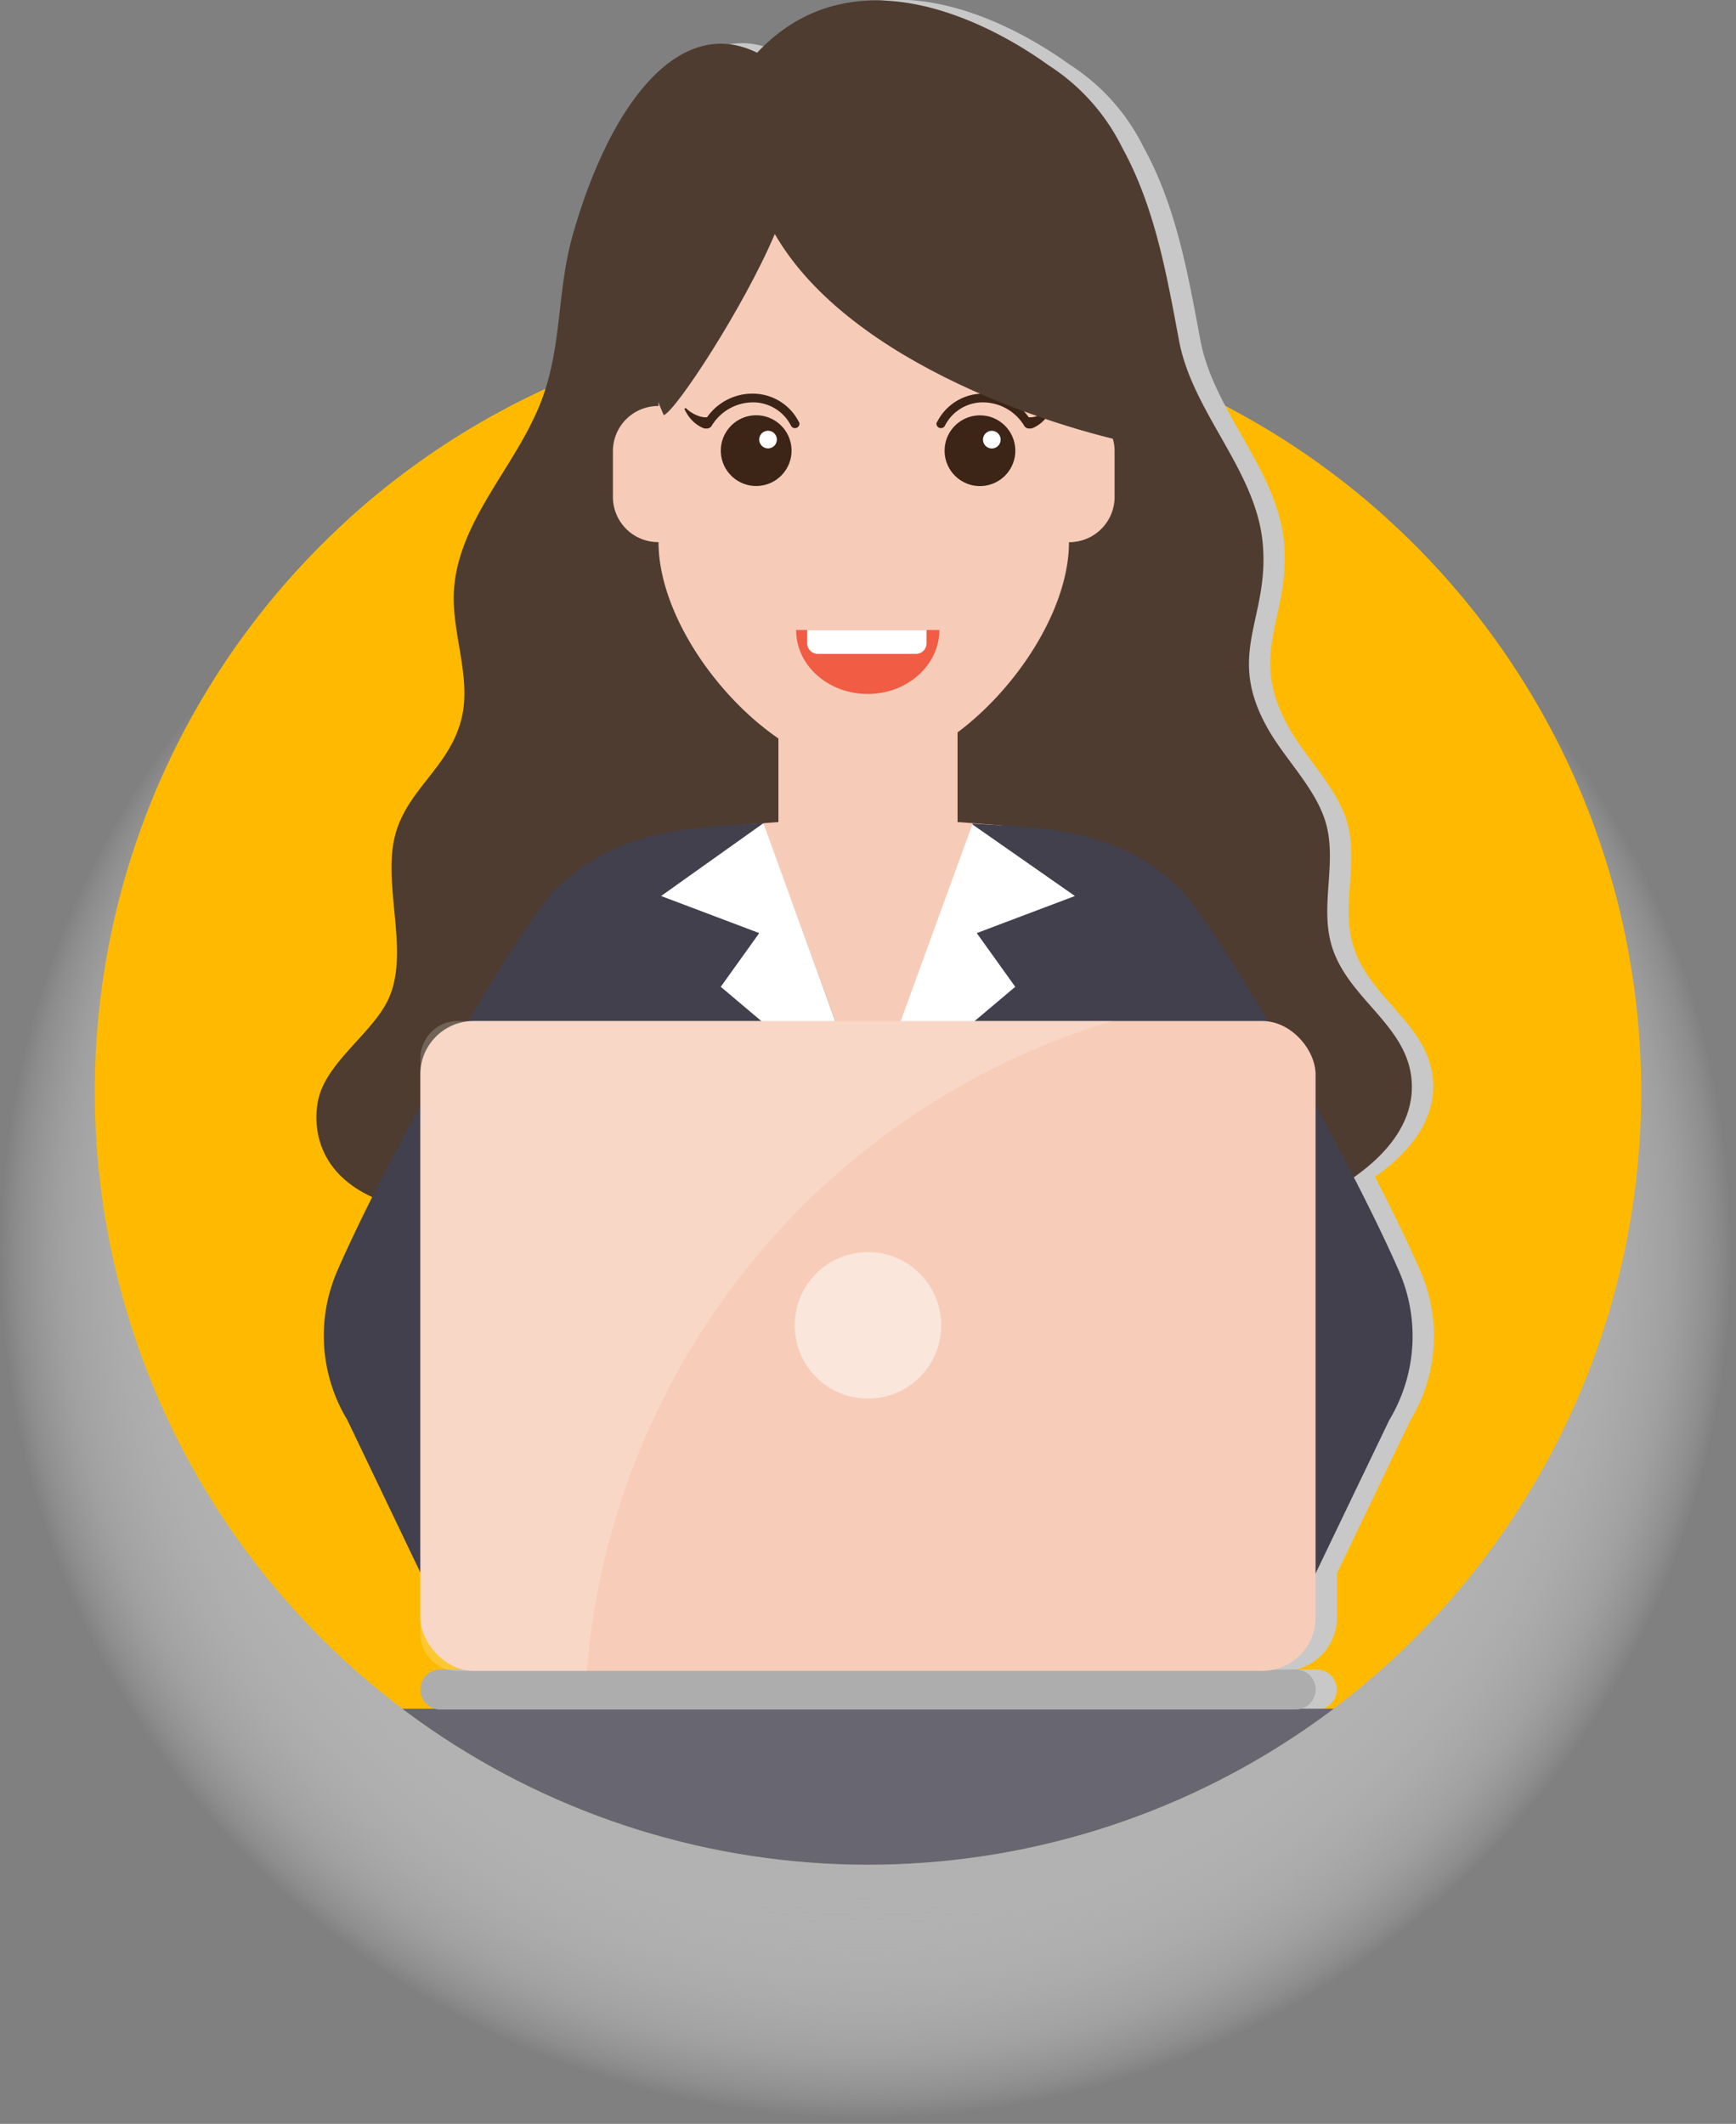
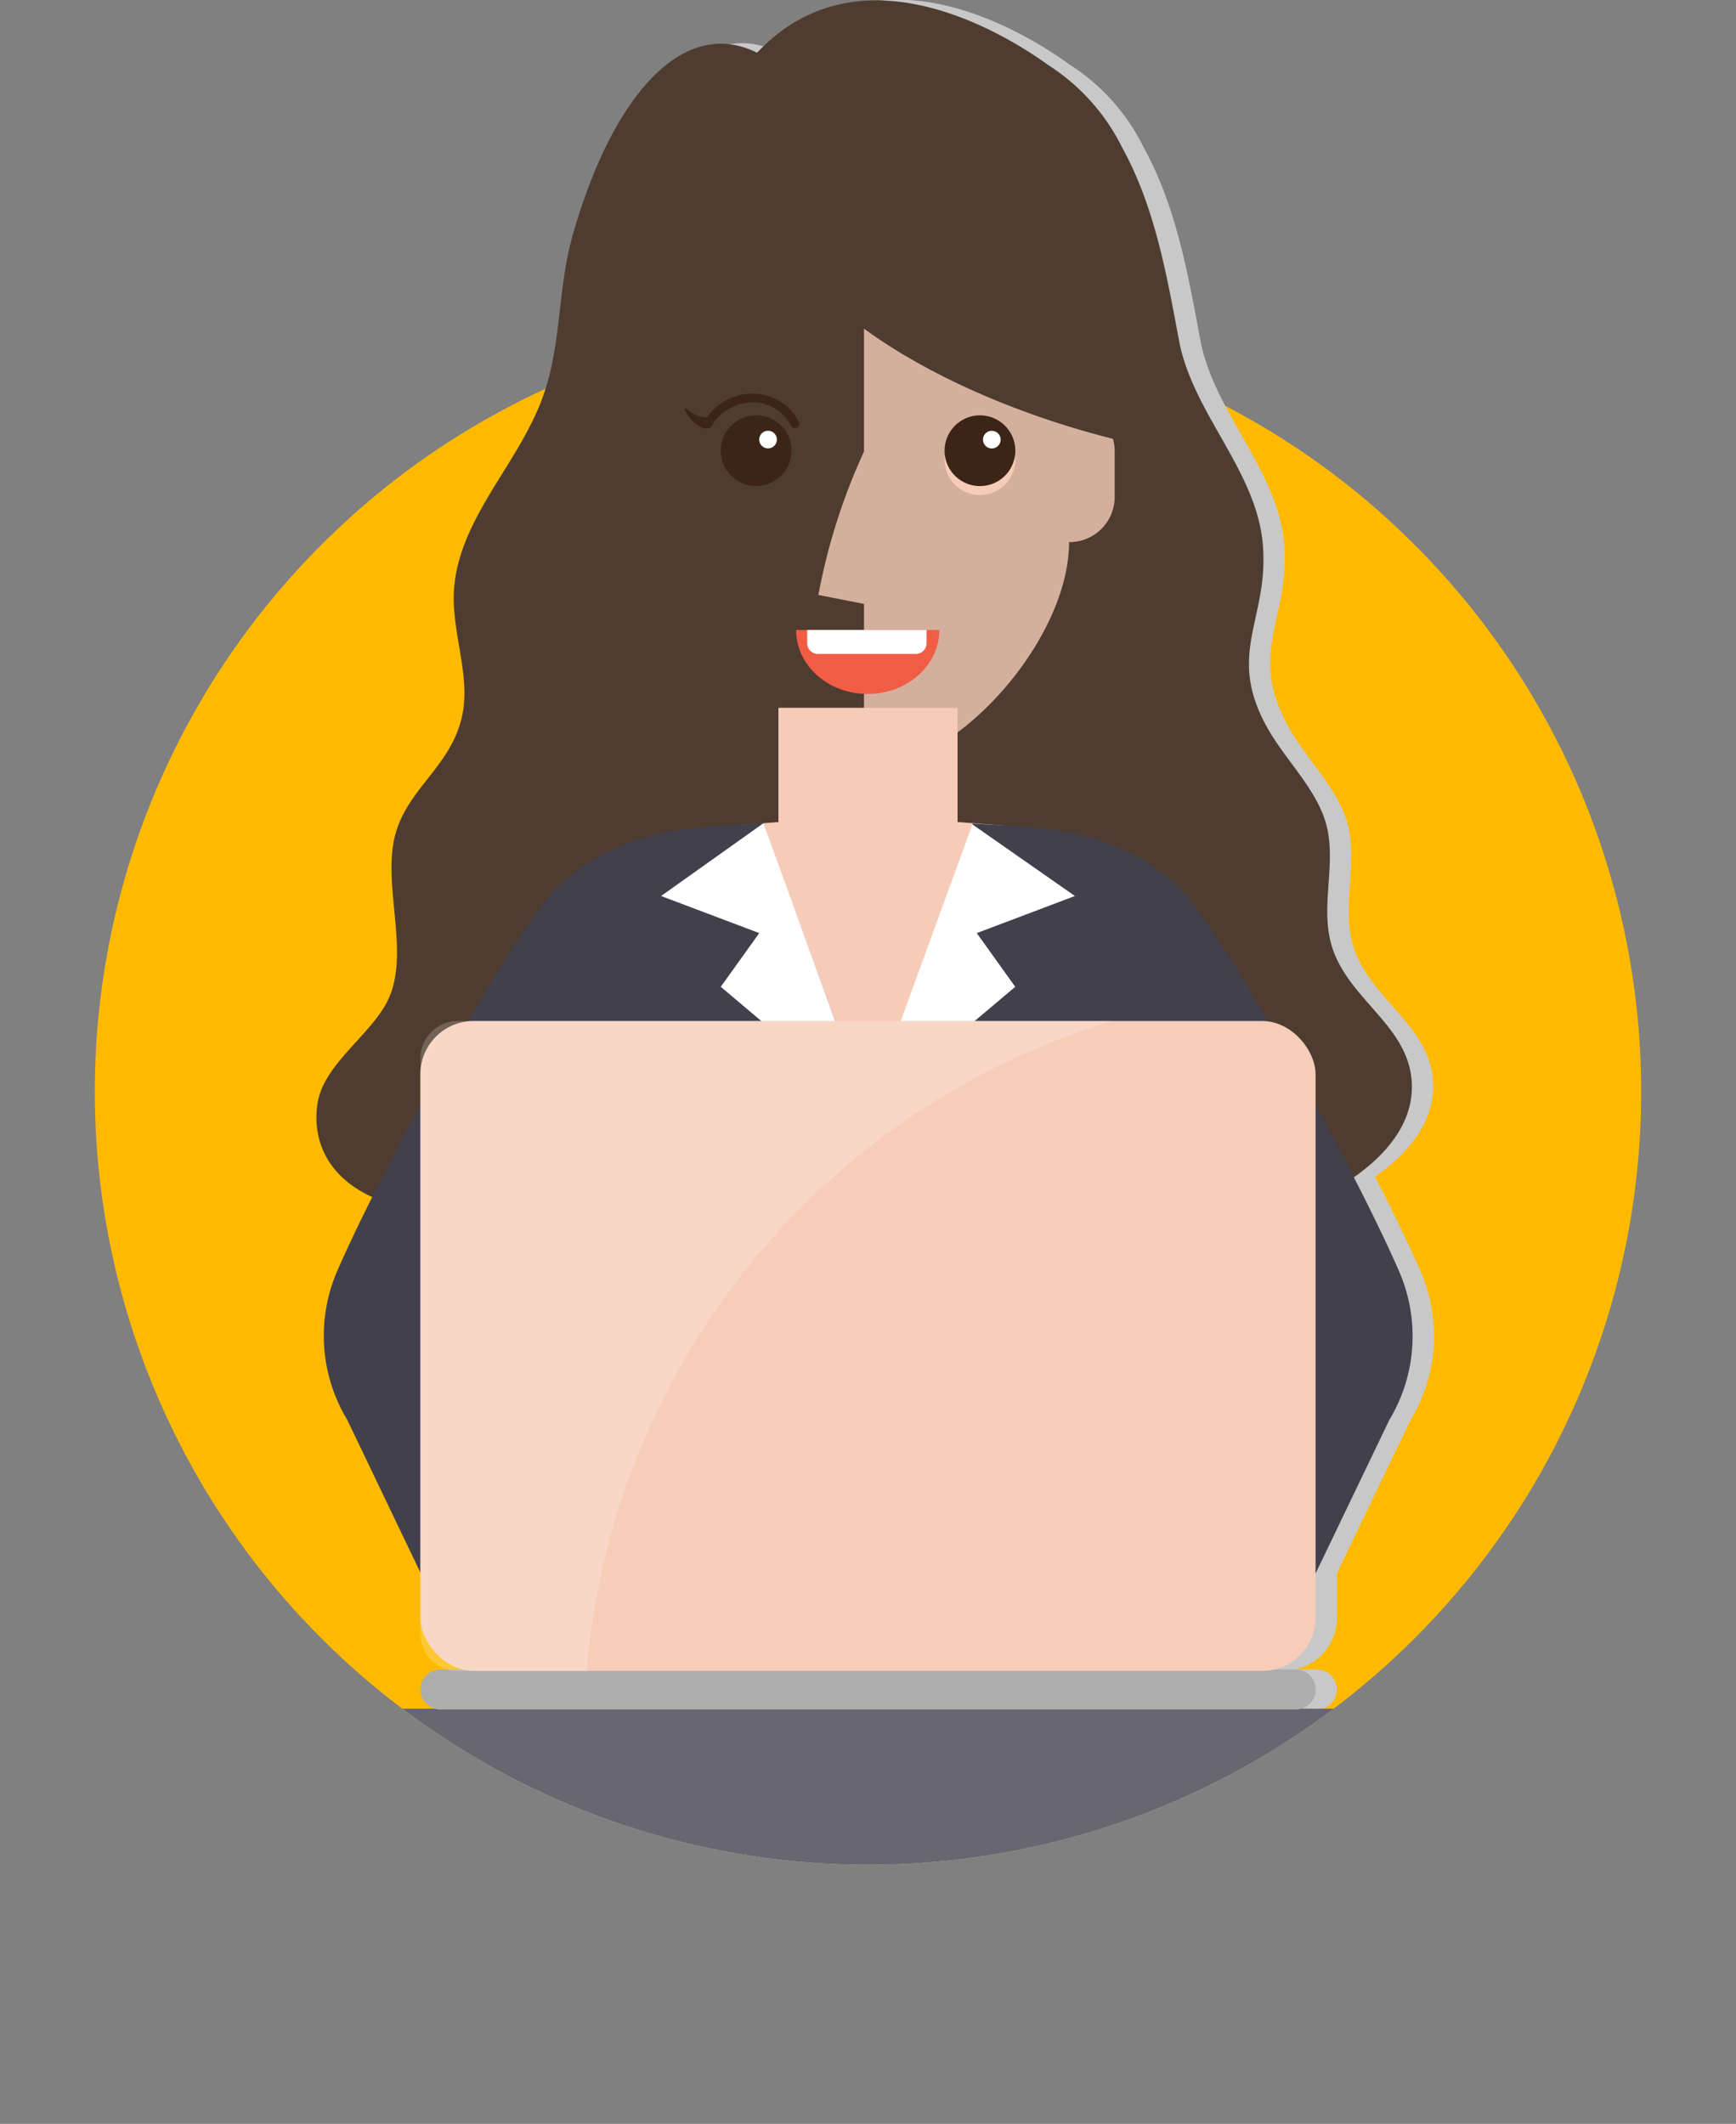
<svg xmlns="http://www.w3.org/2000/svg" viewBox="0 0 162.89 199.3">
  <rect x="0" y="0" width="162.89" height="199.3" fill="#808080" stroke="none" />
  <defs>
    <style>.cls-1{fill:none;}.cls-2{isolation:isolate;}.Graphic-Style,.cls-11,.cls-3,.cls-8{mix-blend-mode:multiply;}.cls-3{fill:url(#radial-gradient);}.cls-4{clip-path:url(#clip-path);}.cls-5{fill:#ffba00;}.Graphic-Style{fill:#c8c8c8;}.cls-6{fill:#4f3c30;}.cls-11,.cls-7,.cls-8{fill:#f6ccb8;}.cls-9{fill:#42404d;}.cls-10,.cls-17,.cls-18{fill:#fff;}.cls-11{opacity:0.8;}.cls-12{fill:#3c2417;}.cls-13{fill:#f05d44;}.cls-14{fill:#686671;}.cls-15{fill:#adadae;}.cls-16{fill:#f7cdb9;}.cls-17{opacity:0.5;}.cls-18{opacity:0.2;}</style>
    <radialGradient id="radial-gradient" cx="99.36" cy="158.91" r="84.66" gradientTransform="translate(-14.14 -35.01) scale(0.96)" gradientUnits="userSpaceOnUse">
      <stop offset="0" stop-color="#adadae" />
      <stop offset="0.4" stop-color="#aeaeaf" stop-opacity="0.99" />
      <stop offset="0.55" stop-color="#b1b1b2" stop-opacity="0.95" />
      <stop offset="0.65" stop-color="#b7b7b8" stop-opacity="0.88" />
      <stop offset="0.73" stop-color="#bfbfbf" stop-opacity="0.79" />
      <stop offset="0.81" stop-color="#c9c9ca" stop-opacity="0.66" />
      <stop offset="0.87" stop-color="#d6d6d6" stop-opacity="0.5" />
      <stop offset="0.93" stop-color="#e5e5e5" stop-opacity="0.32" />
      <stop offset="0.98" stop-color="#f6f6f6" stop-opacity="0.11" />
      <stop offset="1" stop-color="#fff" stop-opacity="0" />
    </radialGradient>
    <clipPath id="clip-path" transform="translate(-6.21 -40.5)">
      <path class="cls-1" d="M136.4,89.2a56.51,56.51,0,1,0-97.49,0,72.55,72.55,0,1,0,97.49,0Z" />
    </clipPath>
  </defs>
  <title>Eindgebruiker</title>
  <g class="cls-2">
    <g id="Laag_3" data-name="Laag 3">
      <g id="woman">
-         <circle id="shadow" class="cls-3" cx="81.44" cy="117.86" r="81.44" />
        <g class="cls-4">
          <circle class="cls-5" cx="87.66" cy="142.92" r="72.55" transform="translate(-81.6 63.35) rotate(-45)" />
          <path class="Graphic-Style" d="M143.91,200.84H130.3a1.88,1.88,0,0,0-.52-3.68h-2a5,5,0,0,0,3.88-4.86v-4.18l6.9-14.36a15.26,15.26,0,0,0,.92-14c-1.1-2.52-2.58-5.58-4.25-8.83,3.18-2.24,5.93-5.45,5.39-9.5-.67-5.11-6.38-7.54-7.59-12.73-.83-3.55.57-7.33-.37-10.86-.84-3.18-3.67-5.91-5.33-8.74-4.3-7.3,0-10.47-.64-17.69-.64-6.87-6.58-12.23-7.85-19-1.17-6.25-2.26-12.53-5.33-18.1a19.36,19.36,0,0,0-6.92-7.74c-2.61-1.88-17.2-12-27.34-1.17-7.06-3.51-13.62,4.25-17.27,17-1.68,5.86-.89,11.38-3.54,17l-.34.71c-2.44,5-6.72,9.63-7.3,15.29-.43,4.18,1.7,8.5.65,12.57-1.23,4.75-5.46,6.68-6.35,11.5s1.63,10.93-.71,15.17c-1.75,3.17-5.91,5.8-6.43,9.38-.29,2-.1,6.32,5.18,8.74-1.28,2.55-2.42,4.93-3.3,7a15.26,15.26,0,0,0,.92,14l6.9,14.37v5.68a3.49,3.49,0,0,0,2.59,3.36h-.7a1.88,1.88,0,0,0-.52,3.68H38.43a7.56,7.56,0,0,0,0,15.12H143.91a7.56,7.56,0,1,0,0-15.12Z" transform="translate(-6.21 -40.5)" />
          <g id="woman-2" data-name="woman">
            <g id="woman-3" data-name="woman">
              <path class="cls-6" d="M56.1,80.16l.34-.71c2.65-5.66,1.87-11.19,3.54-17,3.65-12.75,10.21-20.51,17.27-17,10.14-10.79,24.73-.71,27.34,1.17a19.36,19.36,0,0,1,6.92,7.74c3.06,5.57,4.16,11.85,5.33,18.1,1.27,6.78,7.21,12.14,7.85,19,.67,7.22-3.66,10.39.64,17.69,1.67,2.83,4.49,5.56,5.33,8.74.93,3.53-.47,7.31.37,10.86,1.22,5.19,6.92,7.62,7.59,12.73s-3.81,8.84-7.83,11c-6.39,3.45-14.08,3-21.32,2.52-20.59-1.45-41.31,1.39-61.85-.58C36,153.28,35.57,146.7,36,144.08c.52-3.58,4.68-6.22,6.43-9.38,2.34-4.24-.17-10.4.71-15.17s5.12-6.75,6.35-11.5c1.05-4.07-1.08-8.39-.65-12.57C49.38,89.8,53.66,85.13,56.1,80.16Z" transform="translate(-6.21 -40.5)" />
              <polygon class="cls-7" points="89.84 77.14 89.84 66.42 73.04 66.42 73.04 77.14 68.84 77.46 73.04 104.55 89.84 104.55 94.04 77.46 89.84 77.14" />
              <polygon class="cls-8" points="73.04 66.5 73.04 70.39 89.84 77.14 89.84 66.5 73.04 66.5" />
              <path class="cls-9" d="M137.48,159.78c-4.83-11.08-17-32.45-20.68-36-6-5.77-13-5.56-19.33-6l0,.27-9.78,26.74L77.88,118l0-.27c-6.33.48-13.32.28-19.33,6-3.69,3.54-15.85,24.91-20.68,36a15.26,15.26,0,0,0,.92,14L51.13,199.5H85l2.67-10.08,2.67,10.08h33.86l12.37-25.75A15.26,15.26,0,0,0,137.48,159.78Z" transform="translate(-6.21 -40.5)" />
              <polygon class="cls-10" points="62.03 84.08 71.24 87.56 67.63 92.6 81.44 104.26 71.63 77.25 62.03 84.08" />
              <polygon class="cls-10" points="100.86 84.08 91.24 77.36 81.44 104.26 95.26 92.6 91.65 87.56 100.86 84.08" />
              <g id="woman-4" data-name="woman">
-                 <path class="cls-7" d="M106.52,78.6V69.87c0-9.28-10.74-21-19.24-21S68,60.59,68,69.87V78.6a4.24,4.24,0,0,0-4.28,4.2v4.37A4.24,4.24,0,0,0,68,91.37c0,9.28,10.74,21.34,19.24,21.34s19.24-12.06,19.24-21.34a4.24,4.24,0,0,0,4.28-4.2V82.8A4.24,4.24,0,0,0,106.52,78.6Z" transform="translate(-6.21 -40.5)" />
                <path class="cls-11" d="M87.28,97.17v15.54c8.5,0,19.24-12.06,19.24-21.34a4.24,4.24,0,0,0,4.28-4.2V82.8a4.24,4.24,0,0,0-4.28-4.2V69.87c0-9.28-10.74-21-19.24-21v34A57.12,57.12,0,0,0,83,96.33Z" transform="translate(-6.21 -40.5)" />
-                 <circle class="cls-8" cx="77.16" cy="83.63" r="3.32" transform="translate(-9.08 -37.76) rotate(-2)" />
                <circle class="cls-12" cx="77.16" cy="82.79" r="3.32" transform="translate(-9.05 -37.76) rotate(-2)" />
                <circle class="cls-10" cx="78.28" cy="81.75" r="0.83" transform="translate(-9.02 -37.72) rotate(-2)" />
                <path class="cls-12" d="M81.19,80.14a4.84,4.84,0,0,0-3.9-2.68,5.2,5.2,0,0,0-4.74,2.2H72.3a2.46,2.46,0,0,1-.71-.19,3.28,3.28,0,0,1-1-.65.11.11,0,0,0-.12,0,.1.1,0,0,0,0,.14,3.65,3.65,0,0,0,.19.35,3.42,3.42,0,0,0,.56.71,3.29,3.29,0,0,0,.78.56,2.55,2.55,0,0,0,.32.13l.15,0a.54.54,0,0,0,.54-.29,4.54,4.54,0,0,1,4.2-2.15,4,4,0,0,1,3.22,2.18.42.42,0,0,0,.77-.33Z" transform="translate(-6.21 -40.5)" />
                <circle class="cls-8" cx="98.16" cy="83.63" r="3.32" transform="translate(-9.07 -37.02) rotate(-2)" />
                <circle class="cls-12" cx="98.16" cy="82.79" r="3.32" transform="translate(-9.04 -37.02) rotate(-2)" />
                <circle class="cls-10" cx="99.28" cy="81.75" r="0.83" transform="translate(-9.01 -36.98) rotate(-2)" />
-                 <path class="cls-12" d="M94.12,80.14A4.84,4.84,0,0,1,98,77.46a5.2,5.2,0,0,1,4.74,2.2H103a2.46,2.46,0,0,0,.71-.19,3.28,3.28,0,0,0,1-.65.11.11,0,0,1,.12,0,.1.1,0,0,1,0,.14,3.65,3.65,0,0,1-.19.35,3.42,3.42,0,0,1-.56.71,3.29,3.29,0,0,1-.78.56,2.55,2.55,0,0,1-.32.13l-.15,0a.54.54,0,0,1-.54-.29,4.54,4.54,0,0,0-4.2-2.15,4,4,0,0,0-3.22,2.18.42.42,0,0,1-.77-.33Z" transform="translate(-6.21 -40.5)" />
                <path class="cls-6" d="M114.21,82.44c-4.14-4.8-3-9.42-3.47-11-1.36-4.5-1.05-8.78-2.89-13.11C102.19,45,74.49,39.82,66.35,64.81c-1.28,3.93.45,10.88,2.14,14.65,1.14-.4,7.53-10.17,10.42-17C86,74.77,106,81,114.21,82.44Z" transform="translate(-6.21 -40.5)" />
                <path class="cls-13" d="M94.35,99.62c0,3.3-3,6-6.72,6s-6.72-2.67-6.72-6Z" transform="translate(-6.21 -40.5)" />
                <path class="cls-10" d="M75.74,59.12h11.2a0,0,0,0,1,0,0v1.24a1,1,0,0,1-1,1h-9.2a1,1,0,0,1-1-1V59.12A0,0,0,0,1,75.74,59.12Z" />
              </g>
            </g>
            <path id="desk" class="cls-14" d="M141.91,200.84H36.43a7.56,7.56,0,0,0,0,15.12H141.91a7.56,7.56,0,0,0,0-15.12Z" transform="translate(-6.21 -40.5)" />
            <g id="computer">
              <path class="cls-15" d="M127.77,200.92H47.54a1.88,1.88,0,1,1,0-3.76h80.24a1.88,1.88,0,1,1,0,3.76Z" transform="translate(-6.21 -40.5)" />
              <rect class="cls-16" x="39.44" y="95.81" width="84" height="60.98" rx="5" ry="5" />
-               <circle class="cls-17" cx="81.44" cy="124.37" r="6.87" />
              <path class="cls-18" d="M110.55,136.31H49.16a3.5,3.5,0,0,0-3.5,3.5v54a3.5,3.5,0,0,0,3.5,3.5h12.1A69.71,69.71,0,0,1,110.55,136.31Z" transform="translate(-6.21 -40.5)" />
            </g>
          </g>
        </g>
      </g>
    </g>
  </g>
</svg>